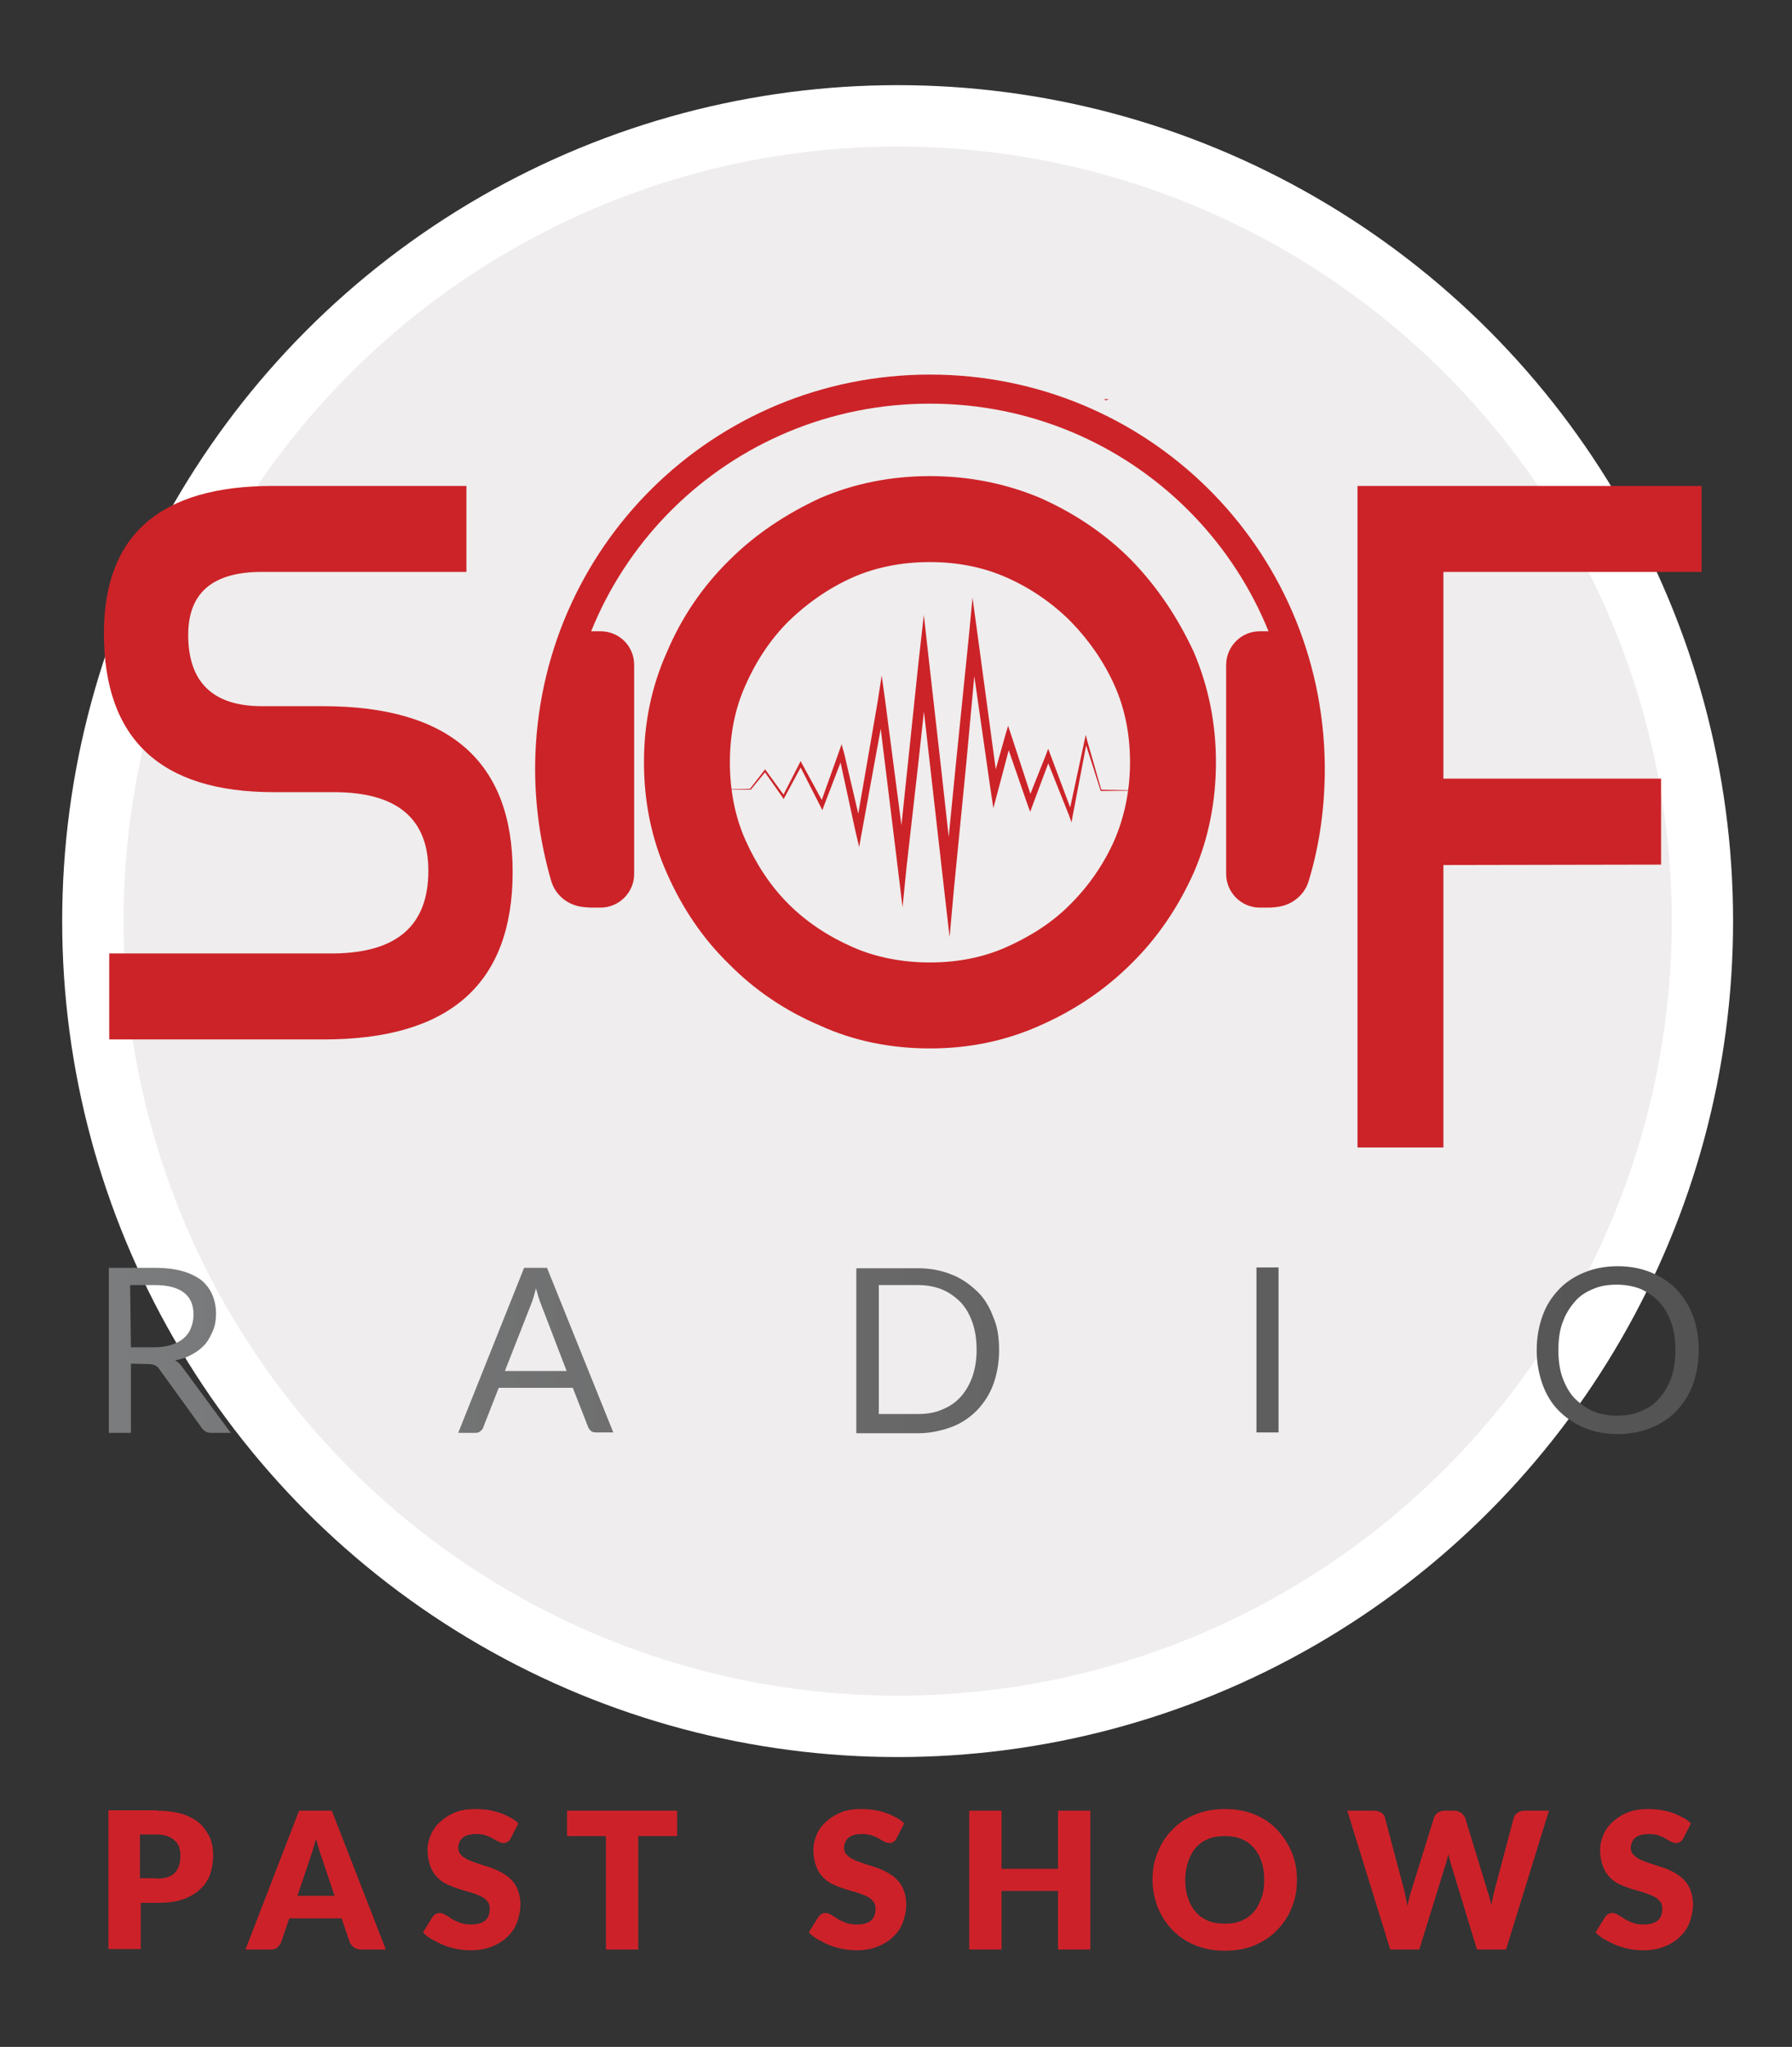
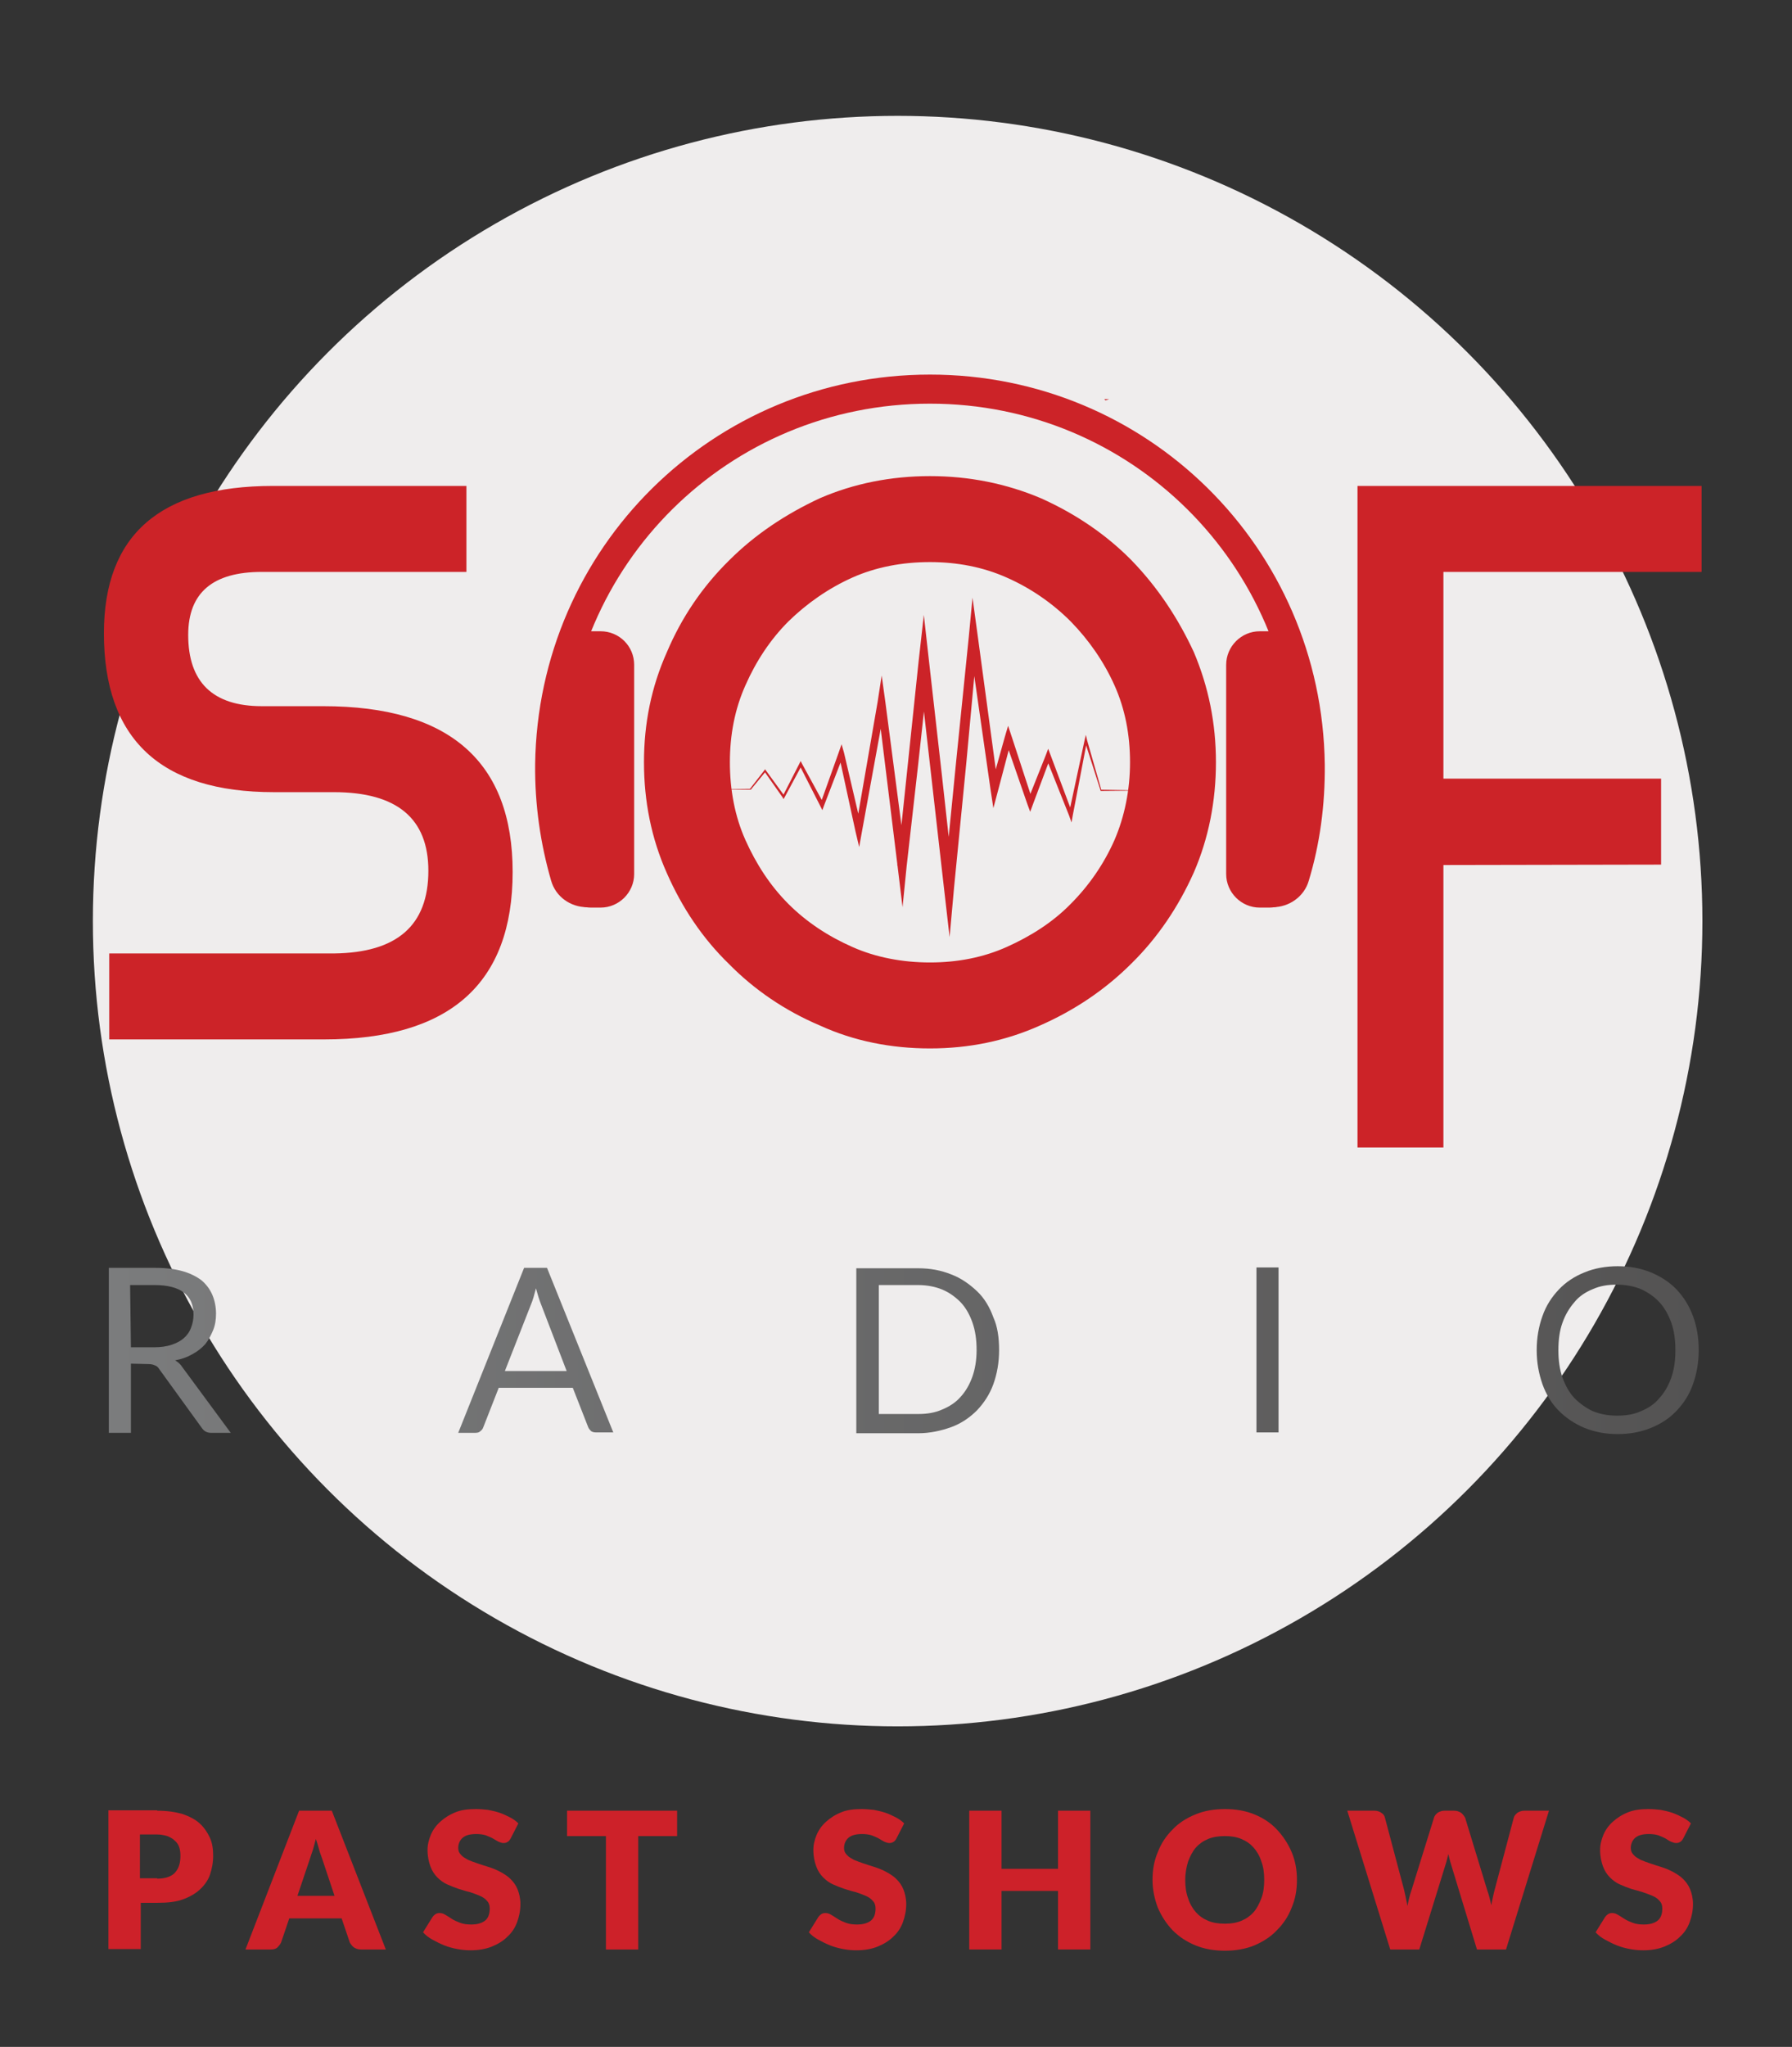
<svg xmlns="http://www.w3.org/2000/svg" version="1.1" id="Layer_1" x="0px" y="0px" viewBox="0 0 438 500" style="enable-background:new 0 0 438 500;" xml:space="preserve">
  <rect x="0" y="0" width="438" height="500" fill="#333333" stroke="none" />
  <style type="text/css">
	.st0{fill:#EFEDED;}
	.st1{fill:none;stroke:#FFFFFF;stroke-width:15;stroke-miterlimit:10;}
	.st2{fill:url(#SVGID_1_);}
	.st3{fill:url(#SVGID_00000005238106965391104070000013598988585668602013_);}
	.st4{fill:url(#SVGID_00000003818669567596958130000013187509517428163985_);}
	.st5{fill:url(#SVGID_00000029023659506330915660000001720664278740838035_);}
	.st6{fill:url(#SVGID_00000171001367125606354300000014939894233066767757_);}
	.st7{fill:#CC2328;}
	.st8{fill:#C92127;}
	.st9{fill:#CD2129;}
</style>
  <g>
    <g>
      <circle class="st0" cx="219.4" cy="225" r="196.7" />
-       <circle class="st1" cx="219.4" cy="225" r="196.7" />
    </g>
  </g>
  <g>
    <g>
      <linearGradient id="SVGID_1_" gradientUnits="userSpaceOnUse" x1="26.593" y1="-267.769" x2="415.158" y2="-267.769" gradientTransform="matrix(1 0 0 -1 0 62)">
        <stop offset="0" style="stop-color:#7B7C7D" />
        <stop offset="1" style="stop-color:#545353" />
      </linearGradient>
      <path class="st2" d="M32,333.1v16.9h-5.4v-40.3H38c2.6,0,4.8,0.3,6.6,0.8s3.4,1.3,4.6,2.2c1.2,1,2.1,2.2,2.7,3.6s0.9,3,0.9,4.6    c0,1.4-0.2,2.8-0.7,4c-0.5,1.2-1.1,2.4-1.9,3.4c-0.9,1-1.9,1.8-3.2,2.5c-1.2,0.7-2.6,1.2-4.2,1.5c0.7,0.4,1.3,0.9,1.8,1.7l11.8,16    h-4.8c-1,0-1.7-0.4-2.2-1.1l-10.5-14.5c-0.3-0.5-0.7-0.8-1.1-0.9c-0.4-0.2-0.9-0.3-1.7-0.3L32,333.1L32,333.1z M32,329.1h5.7    c1.6,0,3-0.2,4.2-0.6s2.2-0.9,3-1.6c0.8-0.7,1.4-1.5,1.8-2.6c0.4-1,0.6-2.1,0.6-3.2c0-2.4-0.8-4.2-2.4-5.4c-1.6-1.2-4-1.8-7.1-1.8    h-6L32,329.1L32,329.1z" />
      <linearGradient id="SVGID_00000174564330539820509790000002973111472196799621_" gradientUnits="userSpaceOnUse" x1="26.576" y1="-267.769" x2="415.141" y2="-267.769" gradientTransform="matrix(1 0 0 -1 0 62)">
        <stop offset="0" style="stop-color:#7B7C7D" />
        <stop offset="1" style="stop-color:#545353" />
      </linearGradient>
      <path style="fill:url(#SVGID_00000174564330539820509790000002973111472196799621_);" d="M149.9,349.9h-4.2    c-0.5,0-0.9-0.1-1.2-0.3c-0.3-0.3-0.5-0.5-0.7-0.9l-3.8-9.7h-18.1l-3.8,9.7c-0.1,0.3-0.3,0.6-0.7,0.9c-0.3,0.3-0.7,0.4-1.2,0.4    H112l16.1-40.3h5.6L149.9,349.9z M123.4,334.9h15.1l-6.3-16.4c-0.4-1-0.8-2.3-1.2-3.8c-0.2,0.7-0.4,1.5-0.6,2.2    c-0.2,0.7-0.4,1.2-0.6,1.7L123.4,334.9z" />
      <linearGradient id="SVGID_00000181075521752180563490000001683818598163381673_" gradientUnits="userSpaceOnUse" x1="26.576" y1="-267.836" x2="415.141" y2="-267.836" gradientTransform="matrix(1 0 0 -1 0 62)">
        <stop offset="0" style="stop-color:#7B7C7D" />
        <stop offset="1" style="stop-color:#545353" />
      </linearGradient>
      <path style="fill:url(#SVGID_00000181075521752180563490000001683818598163381673_);" d="M244.2,329.8c0,3-0.5,5.8-1.4,8.3    c-0.9,2.5-2.3,4.6-4,6.4c-1.7,1.7-3.8,3.2-6.3,4.1s-5.2,1.5-8.1,1.5h-15.1v-40.3h15.1c3,0,5.6,0.5,8.1,1.5    c2.4,0.9,4.5,2.4,6.3,4.1s3.1,3.9,4,6.4C243.8,324,244.2,326.7,244.2,329.8z M238.7,329.8c0-2.5-0.3-4.7-1-6.7s-1.6-3.6-2.9-5    c-1.3-1.3-2.8-2.4-4.5-3.1c-1.7-0.7-3.7-1.1-5.9-1.1h-9.6v31.5h9.6c2.2,0,4.1-0.3,5.9-1.1c1.7-0.7,3.3-1.7,4.5-3.1    c1.2-1.3,2.2-3,2.9-5C238.3,334.5,238.7,332.3,238.7,329.8z" />
      <linearGradient id="SVGID_00000062883422500121765390000007864934974571239319_" gradientUnits="userSpaceOnUse" x1="26.576" y1="-267.769" x2="415.141" y2="-267.769" gradientTransform="matrix(1 0 0 -1 0 62)">
        <stop offset="0" style="stop-color:#7B7C7D" />
        <stop offset="1" style="stop-color:#545353" />
      </linearGradient>
      <path style="fill:url(#SVGID_00000062883422500121765390000007864934974571239319_);" d="M312.5,349.9h-5.4v-40.3h5.4V349.9z" />
      <linearGradient id="SVGID_00000060738521877857830570000001802704672486086293_" gradientUnits="userSpaceOnUse" x1="26.576" y1="-267.736" x2="415.141" y2="-267.736" gradientTransform="matrix(1 0 0 -1 0 62)">
        <stop offset="0" style="stop-color:#7B7C7D" />
        <stop offset="1" style="stop-color:#545353" />
      </linearGradient>
      <path style="fill:url(#SVGID_00000060738521877857830570000001802704672486086293_);" d="M415.2,329.8c0,3-0.5,5.8-1.4,8.3    c-0.9,2.6-2.3,4.7-4,6.5s-3.8,3.2-6.3,4.2c-2.4,1-5.2,1.5-8.1,1.5c-3,0-5.6-0.5-8.1-1.5c-2.4-1-4.5-2.4-6.3-4.2s-3.1-4-4-6.5    c-0.9-2.6-1.4-5.3-1.4-8.3s0.5-5.8,1.4-8.3c0.9-2.6,2.3-4.7,4-6.5c1.7-1.8,3.8-3.2,6.3-4.2c2.4-1,5.2-1.5,8.1-1.5    c3,0,5.6,0.5,8.1,1.5c2.4,1,4.6,2.4,6.3,4.2c1.7,1.8,3.1,4,4,6.5C414.7,323.9,415.2,326.7,415.2,329.8z M409.5,329.8    c0-2.5-0.3-4.7-1-6.7c-0.7-1.9-1.6-3.6-2.9-5s-2.8-2.4-4.5-3.2c-1.7-0.7-3.8-1.1-5.9-1.1c-2.2,0-4.1,0.3-5.9,1.1    c-1.7,0.7-3.3,1.7-4.5,3.2c-1.2,1.4-2.2,3-2.9,5c-0.7,1.9-1,4.2-1,6.7c0,2.5,0.3,4.7,1,6.7c0.7,1.9,1.6,3.6,2.9,5    c1.3,1.3,2.8,2.4,4.5,3.2c1.7,0.7,3.7,1.1,5.9,1.1c2.2,0,4.2-0.3,5.9-1.1c1.7-0.7,3.3-1.7,4.5-3.2c1.2-1.3,2.2-3,2.9-5    C409.2,334.5,409.5,332.3,409.5,329.8z" />
    </g>
  </g>
  <path class="st7" d="M104.7,212.7c0-12.8-7.7-19.2-23.1-19.2H66.9c-27.7,0-41.5-13-41.5-38.8c0-24.1,13.8-36,41.3-36H114v21H64  c-11.9,0-18,5-18,15.4c0,11.5,6,17.4,18,17.4h15c30.9,0,46.3,13.6,46.3,40.5c0,27.3-15.4,40.9-46.1,40.9H26.7v-21h55  C97,232.7,104.7,226.1,104.7,212.7L104.7,212.7z M276.2,186.2c0-6.7-1.2-13-3.8-18.8c-2.6-5.8-6.3-11.1-10.7-15.6  c-4.4-4.4-9.7-8.1-15.6-10.7c-5.8-2.6-12.2-3.8-18.8-3.8c-6.7,0-13.2,1.2-19,3.8c-5.8,2.6-11.1,6.3-15.6,10.7  c-4.4,4.4-7.9,9.7-10.5,15.6c-2.6,5.8-3.8,12.1-3.8,18.8c0,6.7,1.2,13.2,3.8,19c2.6,5.8,6,11.1,10.5,15.6c4.4,4.4,9.7,7.9,15.6,10.5  c5.8,2.6,12.4,3.8,19,3.8c6.7,0,13-1.2,18.8-3.8c5.8-2.6,11.2-6,15.6-10.5c4.4-4.4,8.1-9.7,10.7-15.6  C274.9,199.4,276.2,192.9,276.2,186.2L276.2,186.2z M297.2,186.2c0,9.5-1.8,18.6-5.4,26.9c-3.8,8.5-8.9,16-15.2,22.2  c-6.5,6.5-14,11.5-22.4,15.2c-8.5,3.8-17.4,5.6-26.9,5.6s-18.6-1.8-26.9-5.6c-8.5-3.6-16-8.7-22.2-15c-6.5-6.3-11.5-13.8-15.2-22.2  c-3.8-8.5-5.6-17.6-5.6-27.1c0-9.5,1.8-18.4,5.6-26.9c3.6-8.5,8.7-16,15.2-22.4c6.3-6.3,13.8-11.3,22.2-15.2  c8.3-3.6,17.4-5.4,26.9-5.4s18.6,1.8,27.1,5.4c8.5,3.8,16,8.9,22.2,15.2c6.3,6.5,11.3,14,15.2,22.4  C295.4,167.8,297.2,176.7,297.2,186.2L297.2,186.2z M352.8,211.3v69h-21V118.7h84.1v21h-63.1v50.5h53.2v21L352.8,211.3L352.8,211.3z  " />
  <g>
    <path class="st7" d="M323.8,186.7c-0.7-53-43.5-95.2-96.5-95.2s-95.8,42.3-96.5,95.2c-0.1,9.9,1.3,19.4,3.9,28.4   c1.1,3.9,4.7,6.5,8.8,6.5h1.1c-4.4-10.7-6.7-22.4-6.6-34.7c0.5-49.1,40.1-88.3,89.3-88.3c49.1,0,88.7,39.2,89.3,88.3   c0.1,12.3-2.2,24.1-6.6,34.7h1.1c4,0,7.7-2.6,8.8-6.5C322.6,206.2,323.9,196.6,323.8,186.7z" />
    <g>
      <path class="st7" d="M307.9,154.2c-4.5,0-8.2,3.7-8.2,8.2v51.1c0,4.5,3.7,8.2,8.2,8.2h2.4c3.7,0,6.7-3,6.7-6.7v-60.8L307.9,154.2z    " />
      <path class="st7" d="M146.8,154.2h-9.1V215c0,3.7,3,6.7,6.7,6.7h2.4c4.5,0,8.2-3.7,8.2-8.2v-51.1    C155,157.8,151.3,154.2,146.8,154.2z" />
    </g>
  </g>
  <polygon id="XMLID_373_" class="st7" points="280,193.1 269.1,193.2 269,193.2 269,193.1 265.1,180.9 265.7,180.9 262.2,199.2   261.9,200.9 261.3,199.2 255.6,184.9 256.8,184.9 252.5,196.4 251.8,198.3 251.1,196.4 245.6,180.5 247.3,180.4 244,192.9   242.8,197.4 242.1,192.8 236.8,155.8 239,155.8 236.2,186.2 233.2,216.7 232.1,228.9 230.7,216.7 227.6,189.4 224.5,162.1   227.1,162.1 224.4,186.9 221.6,211.6 220.6,221.6 219.4,211.7 214.5,171.8 216.4,171.8 210.7,203 210,206.9 209.1,203.1 205,184.2   206.2,184.3 201.4,196.8 201,197.9 200.5,196.9 195.4,186.9 196,186.9 191.8,194.7 191.5,195.2 191.3,194.8 186.8,188.4   187.2,188.4 183.5,192.9 183.5,192.9 183.4,192.9 174.1,192.8 183.4,192.7 183.3,192.7 186.8,188.2 187,187.9 187.2,188.2   191.8,194.5 191.3,194.5 195.4,186.5 195.7,185.9 196,186.5 201.4,196.4 200.5,196.4 205,183.8 205.7,181.8 206.3,183.9   210.7,202.7 209.1,202.7 214.5,171.5 215.5,165 216.4,171.5 221.6,211.3 219.3,211.4 221.9,186.6 224.5,161.8 225.8,150.2   227.1,161.8 230.2,189.2 233.2,216.4 230.7,216.4 233.7,186 236.8,155.5 237.7,146 239,155.5 244,192.5 242.1,192.5 245.6,180   246.4,177.3 247.3,180 252.5,195.9 251.1,195.8 255.6,184.5 256.2,182.9 256.8,184.5 262.2,198.9 261.2,199 265.1,180.8   265.4,179.5 265.7,180.8 269.2,193 269.1,192.9 " />
  <path class="st8" d="M269.9,97.5c0.1,0.1,0.2,0.2,0.3,0.3c0.3-0.1,0.7-0.2,0.9-0.3C270.7,97.5,270.3,97.5,269.9,97.5z" />
  <g>
    <path class="st9" d="M38.4,442.3c2.4,0,4.4,0.3,6.2,0.8c1.7,0.6,3.1,1.3,4.2,2.3s1.9,2.2,2.5,3.5s0.8,2.8,0.8,4.4   c0,1.7-0.3,3.2-0.8,4.7c-0.5,1.4-1.4,2.6-2.5,3.6s-2.5,1.8-4.2,2.4c-1.7,0.6-3.7,0.8-6.1,0.8h-4.1v11.3h-7.9v-33.9H38.4z    M38.4,458.9c2,0,3.5-0.5,4.4-1.5c0.9-1,1.3-2.3,1.3-4.1c0-0.8-0.1-1.5-0.3-2.1c-0.2-0.6-0.6-1.2-1.1-1.6c-0.5-0.5-1.1-0.8-1.8-1.1   c-0.7-0.2-1.6-0.4-2.6-0.4h-4.1v10.7H38.4z" />
    <path class="st9" d="M94.3,476.2h-6.1c-0.7,0-1.2-0.2-1.7-0.5c-0.4-0.3-0.7-0.7-1-1.2l-2-5.9H70.7l-2,5.9c-0.2,0.4-0.5,0.8-0.9,1.2   s-1,0.5-1.6,0.5H60l13.1-33.9h8L94.3,476.2z M81.8,463.2l-3.1-9.3c-0.2-0.6-0.5-1.3-0.7-2.1s-0.5-1.7-0.8-2.6   c-0.2,0.9-0.5,1.8-0.7,2.6c-0.3,0.8-0.5,1.5-0.7,2.1l-3.1,9.2H81.8z" />
    <path class="st9" d="M124.8,449.1c-0.2,0.4-0.5,0.7-0.7,0.8c-0.3,0.2-0.6,0.3-1,0.3c-0.4,0-0.7-0.1-1.2-0.3   c-0.4-0.2-0.9-0.5-1.4-0.8s-1.1-0.5-1.8-0.8c-0.7-0.2-1.4-0.3-2.3-0.3c-1.5,0-2.6,0.3-3.3,0.9c-0.7,0.6-1.1,1.5-1.1,2.5   c0,0.7,0.2,1.2,0.7,1.7c0.4,0.5,1,0.8,1.7,1.2c0.7,0.3,1.5,0.6,2.4,0.9c0.9,0.3,1.8,0.6,2.8,0.9c0.9,0.3,1.9,0.7,2.8,1.2   c0.9,0.5,1.7,1,2.4,1.7c0.7,0.7,1.3,1.5,1.7,2.5c0.4,1,0.7,2.2,0.7,3.6c0,1.6-0.3,3-0.8,4.4c-0.5,1.4-1.3,2.6-2.4,3.6   c-1,1-2.3,1.8-3.8,2.4c-1.5,0.6-3.2,0.9-5.2,0.9c-1.1,0-2.1-0.1-3.2-0.3c-1.1-0.2-2.2-0.5-3.2-0.9c-1-0.4-2-0.9-2.9-1.4   c-0.9-0.5-1.7-1.1-2.3-1.8l2.3-3.7c0.2-0.3,0.4-0.5,0.7-0.7s0.6-0.3,1-0.3c0.5,0,0.9,0.1,1.4,0.4c0.5,0.3,1,0.6,1.6,1   s1.3,0.7,2.1,1c0.8,0.3,1.7,0.4,2.7,0.4c1.4,0,2.5-0.3,3.3-0.9c0.8-0.6,1.2-1.6,1.2-3c0-0.8-0.2-1.4-0.7-1.9   c-0.4-0.5-1-0.9-1.7-1.2c-0.7-0.3-1.5-0.6-2.4-0.9c-0.9-0.2-1.8-0.5-2.8-0.8c-0.9-0.3-1.9-0.7-2.8-1.1c-0.9-0.4-1.7-1-2.4-1.7   c-0.7-0.7-1.3-1.6-1.7-2.7c-0.4-1.1-0.7-2.4-0.7-4c0-1.3,0.3-2.5,0.8-3.7c0.5-1.2,1.3-2.3,2.3-3.2c1-0.9,2.2-1.7,3.7-2.3   c1.4-0.6,3.1-0.8,5-0.8c1,0,2.1,0.1,3,0.2c1,0.2,1.9,0.4,2.8,0.7c0.9,0.3,1.7,0.7,2.5,1.1c0.8,0.4,1.5,0.9,2.1,1.5L124.8,449.1z" />
    <path class="st9" d="M165.6,448.5H156v27.7h-7.9v-27.7h-9.5v-6.2h26.9V448.5z" />
    <path class="st9" d="M219.1,449.1c-0.2,0.4-0.5,0.7-0.7,0.8c-0.3,0.2-0.6,0.3-1,0.3c-0.4,0-0.7-0.1-1.2-0.3   c-0.4-0.2-0.9-0.5-1.4-0.8s-1.1-0.5-1.8-0.8c-0.7-0.2-1.4-0.3-2.3-0.3c-1.5,0-2.6,0.3-3.3,0.9c-0.7,0.6-1.1,1.5-1.1,2.5   c0,0.7,0.2,1.2,0.7,1.7c0.4,0.5,1,0.8,1.7,1.2c0.7,0.3,1.5,0.6,2.4,0.9c0.9,0.3,1.8,0.6,2.8,0.9c0.9,0.3,1.9,0.7,2.8,1.2   c0.9,0.5,1.7,1,2.4,1.7c0.7,0.7,1.3,1.5,1.7,2.5c0.4,1,0.7,2.2,0.7,3.6c0,1.6-0.3,3-0.8,4.4c-0.5,1.4-1.3,2.6-2.4,3.6   c-1,1-2.3,1.8-3.8,2.4c-1.5,0.6-3.2,0.9-5.2,0.9c-1.1,0-2.1-0.1-3.2-0.3c-1.1-0.2-2.2-0.5-3.2-0.9c-1-0.4-2-0.9-2.9-1.4   c-0.9-0.5-1.7-1.1-2.3-1.8l2.3-3.7c0.2-0.3,0.4-0.5,0.7-0.7s0.6-0.3,1-0.3c0.5,0,0.9,0.1,1.4,0.4c0.5,0.3,1,0.6,1.6,1   s1.3,0.7,2.1,1c0.8,0.3,1.7,0.4,2.7,0.4c1.4,0,2.5-0.3,3.3-0.9c0.8-0.6,1.2-1.6,1.2-3c0-0.8-0.2-1.4-0.7-1.9   c-0.4-0.5-1-0.9-1.7-1.2c-0.7-0.3-1.5-0.6-2.4-0.9c-0.9-0.2-1.8-0.5-2.8-0.8c-0.9-0.3-1.9-0.7-2.8-1.1c-0.9-0.4-1.7-1-2.4-1.7   c-0.7-0.7-1.3-1.6-1.7-2.7c-0.4-1.1-0.7-2.4-0.7-4c0-1.3,0.3-2.5,0.8-3.7c0.5-1.2,1.3-2.3,2.3-3.2c1-0.9,2.2-1.7,3.7-2.3   c1.4-0.6,3.1-0.8,5-0.8c1,0,2.1,0.1,3,0.2c1,0.2,1.9,0.4,2.8,0.7c0.9,0.3,1.7,0.7,2.5,1.1c0.8,0.4,1.5,0.9,2.1,1.5L219.1,449.1z" />
    <path class="st9" d="M266.5,442.3v33.9h-7.9v-14.3h-13.8v14.3h-7.9v-33.9h7.9v14.2h13.8v-14.2H266.5z" />
    <path class="st9" d="M317,459.2c0,2.5-0.4,4.7-1.3,6.8c-0.8,2.1-2,3.9-3.6,5.5c-1.5,1.6-3.4,2.8-5.5,3.7c-2.2,0.9-4.6,1.3-7.2,1.3   s-5-0.4-7.2-1.3c-2.2-0.9-4-2.1-5.6-3.7c-1.5-1.6-2.7-3.4-3.6-5.5c-0.8-2.1-1.3-4.4-1.3-6.8c0-2.5,0.4-4.7,1.3-6.8   c0.8-2.1,2-3.9,3.6-5.5c1.5-1.6,3.4-2.8,5.6-3.7c2.2-0.9,4.6-1.3,7.2-1.3s5,0.4,7.2,1.3s4,2.1,5.5,3.7c1.5,1.6,2.7,3.4,3.6,5.5   C316.6,454.5,317,456.8,317,459.2z M309,459.2c0-1.7-0.2-3.2-0.7-4.5c-0.4-1.3-1.1-2.5-1.9-3.4c-0.8-0.9-1.8-1.6-3-2.1   s-2.5-0.7-4-0.7c-1.5,0-2.9,0.2-4.1,0.7c-1.2,0.5-2.2,1.2-3,2.1c-0.8,0.9-1.4,2.1-1.9,3.4c-0.4,1.3-0.7,2.8-0.7,4.5   c0,1.7,0.2,3.2,0.7,4.5c0.4,1.3,1.1,2.5,1.9,3.4c0.8,0.9,1.8,1.6,3,2.1c1.2,0.5,2.5,0.7,4.1,0.7c1.5,0,2.8-0.2,4-0.7s2.2-1.2,3-2.1   c0.8-0.9,1.4-2.1,1.9-3.4C308.8,462.4,309,460.9,309,459.2z" />
    <path class="st9" d="M378.6,442.3l-10.5,33.9H361l-6.4-21c-0.1-0.3-0.2-0.7-0.3-1.1c-0.1-0.4-0.2-0.8-0.3-1.2   c-0.1,0.4-0.2,0.8-0.3,1.2c-0.1,0.4-0.2,0.8-0.3,1.1l-6.5,21h-7.1l-10.5-33.9h6.6c0.7,0,1.3,0.2,1.7,0.5c0.5,0.3,0.8,0.7,0.9,1.2   l4.7,17.7c0.1,0.6,0.3,1.2,0.4,1.8c0.1,0.7,0.3,1.3,0.4,2.1c0.3-1.5,0.6-2.8,1-3.9l5.5-17.7c0.1-0.4,0.4-0.8,0.9-1.2   c0.5-0.3,1-0.5,1.7-0.5h2.3c0.7,0,1.2,0.2,1.7,0.5c0.4,0.3,0.7,0.7,1,1.2l5.4,17.7c0.4,1.1,0.7,2.3,1,3.7c0.1-0.7,0.3-1.4,0.4-2   c0.1-0.6,0.3-1.2,0.4-1.7l4.7-17.7c0.1-0.4,0.4-0.8,0.9-1.2c0.5-0.3,1-0.5,1.7-0.5H378.6z" />
    <path class="st9" d="M411.4,449.1c-0.2,0.4-0.5,0.7-0.7,0.8c-0.3,0.2-0.6,0.3-1,0.3c-0.4,0-0.7-0.1-1.2-0.3s-0.9-0.5-1.4-0.8   c-0.5-0.3-1.1-0.5-1.8-0.8c-0.7-0.2-1.4-0.3-2.3-0.3c-1.5,0-2.6,0.3-3.3,0.9c-0.7,0.6-1.1,1.5-1.1,2.5c0,0.7,0.2,1.2,0.7,1.7   c0.4,0.5,1,0.8,1.7,1.2c0.7,0.3,1.5,0.6,2.4,0.9s1.8,0.6,2.8,0.9c0.9,0.3,1.9,0.7,2.8,1.2c0.9,0.5,1.7,1,2.4,1.7   c0.7,0.7,1.3,1.5,1.7,2.5c0.4,1,0.7,2.2,0.7,3.6c0,1.6-0.3,3-0.8,4.4c-0.5,1.4-1.3,2.6-2.4,3.6c-1,1-2.3,1.8-3.8,2.4   c-1.5,0.6-3.2,0.9-5.2,0.9c-1.1,0-2.1-0.1-3.2-0.3c-1.1-0.2-2.2-0.5-3.2-0.9s-2-0.9-2.9-1.4s-1.7-1.1-2.3-1.8l2.3-3.7   c0.2-0.3,0.4-0.5,0.7-0.7c0.3-0.2,0.6-0.3,1-0.3c0.5,0,0.9,0.1,1.4,0.4c0.5,0.3,1,0.6,1.6,1c0.6,0.4,1.3,0.7,2.1,1   c0.8,0.3,1.7,0.4,2.7,0.4c1.4,0,2.5-0.3,3.3-0.9s1.2-1.6,1.2-3c0-0.8-0.2-1.4-0.7-1.9c-0.4-0.5-1-0.9-1.7-1.2   c-0.7-0.3-1.5-0.6-2.4-0.9s-1.8-0.5-2.8-0.8c-0.9-0.3-1.9-0.7-2.8-1.1s-1.7-1-2.4-1.7c-0.7-0.7-1.3-1.6-1.7-2.7   c-0.4-1.1-0.7-2.4-0.7-4c0-1.3,0.3-2.5,0.8-3.7c0.5-1.2,1.3-2.3,2.3-3.2c1-0.9,2.2-1.7,3.7-2.3s3.1-0.8,5-0.8c1,0,2.1,0.1,3,0.2   c1,0.2,1.9,0.4,2.8,0.7c0.9,0.3,1.7,0.7,2.5,1.1c0.8,0.4,1.5,0.9,2.1,1.5L411.4,449.1z" />
  </g>
</svg>